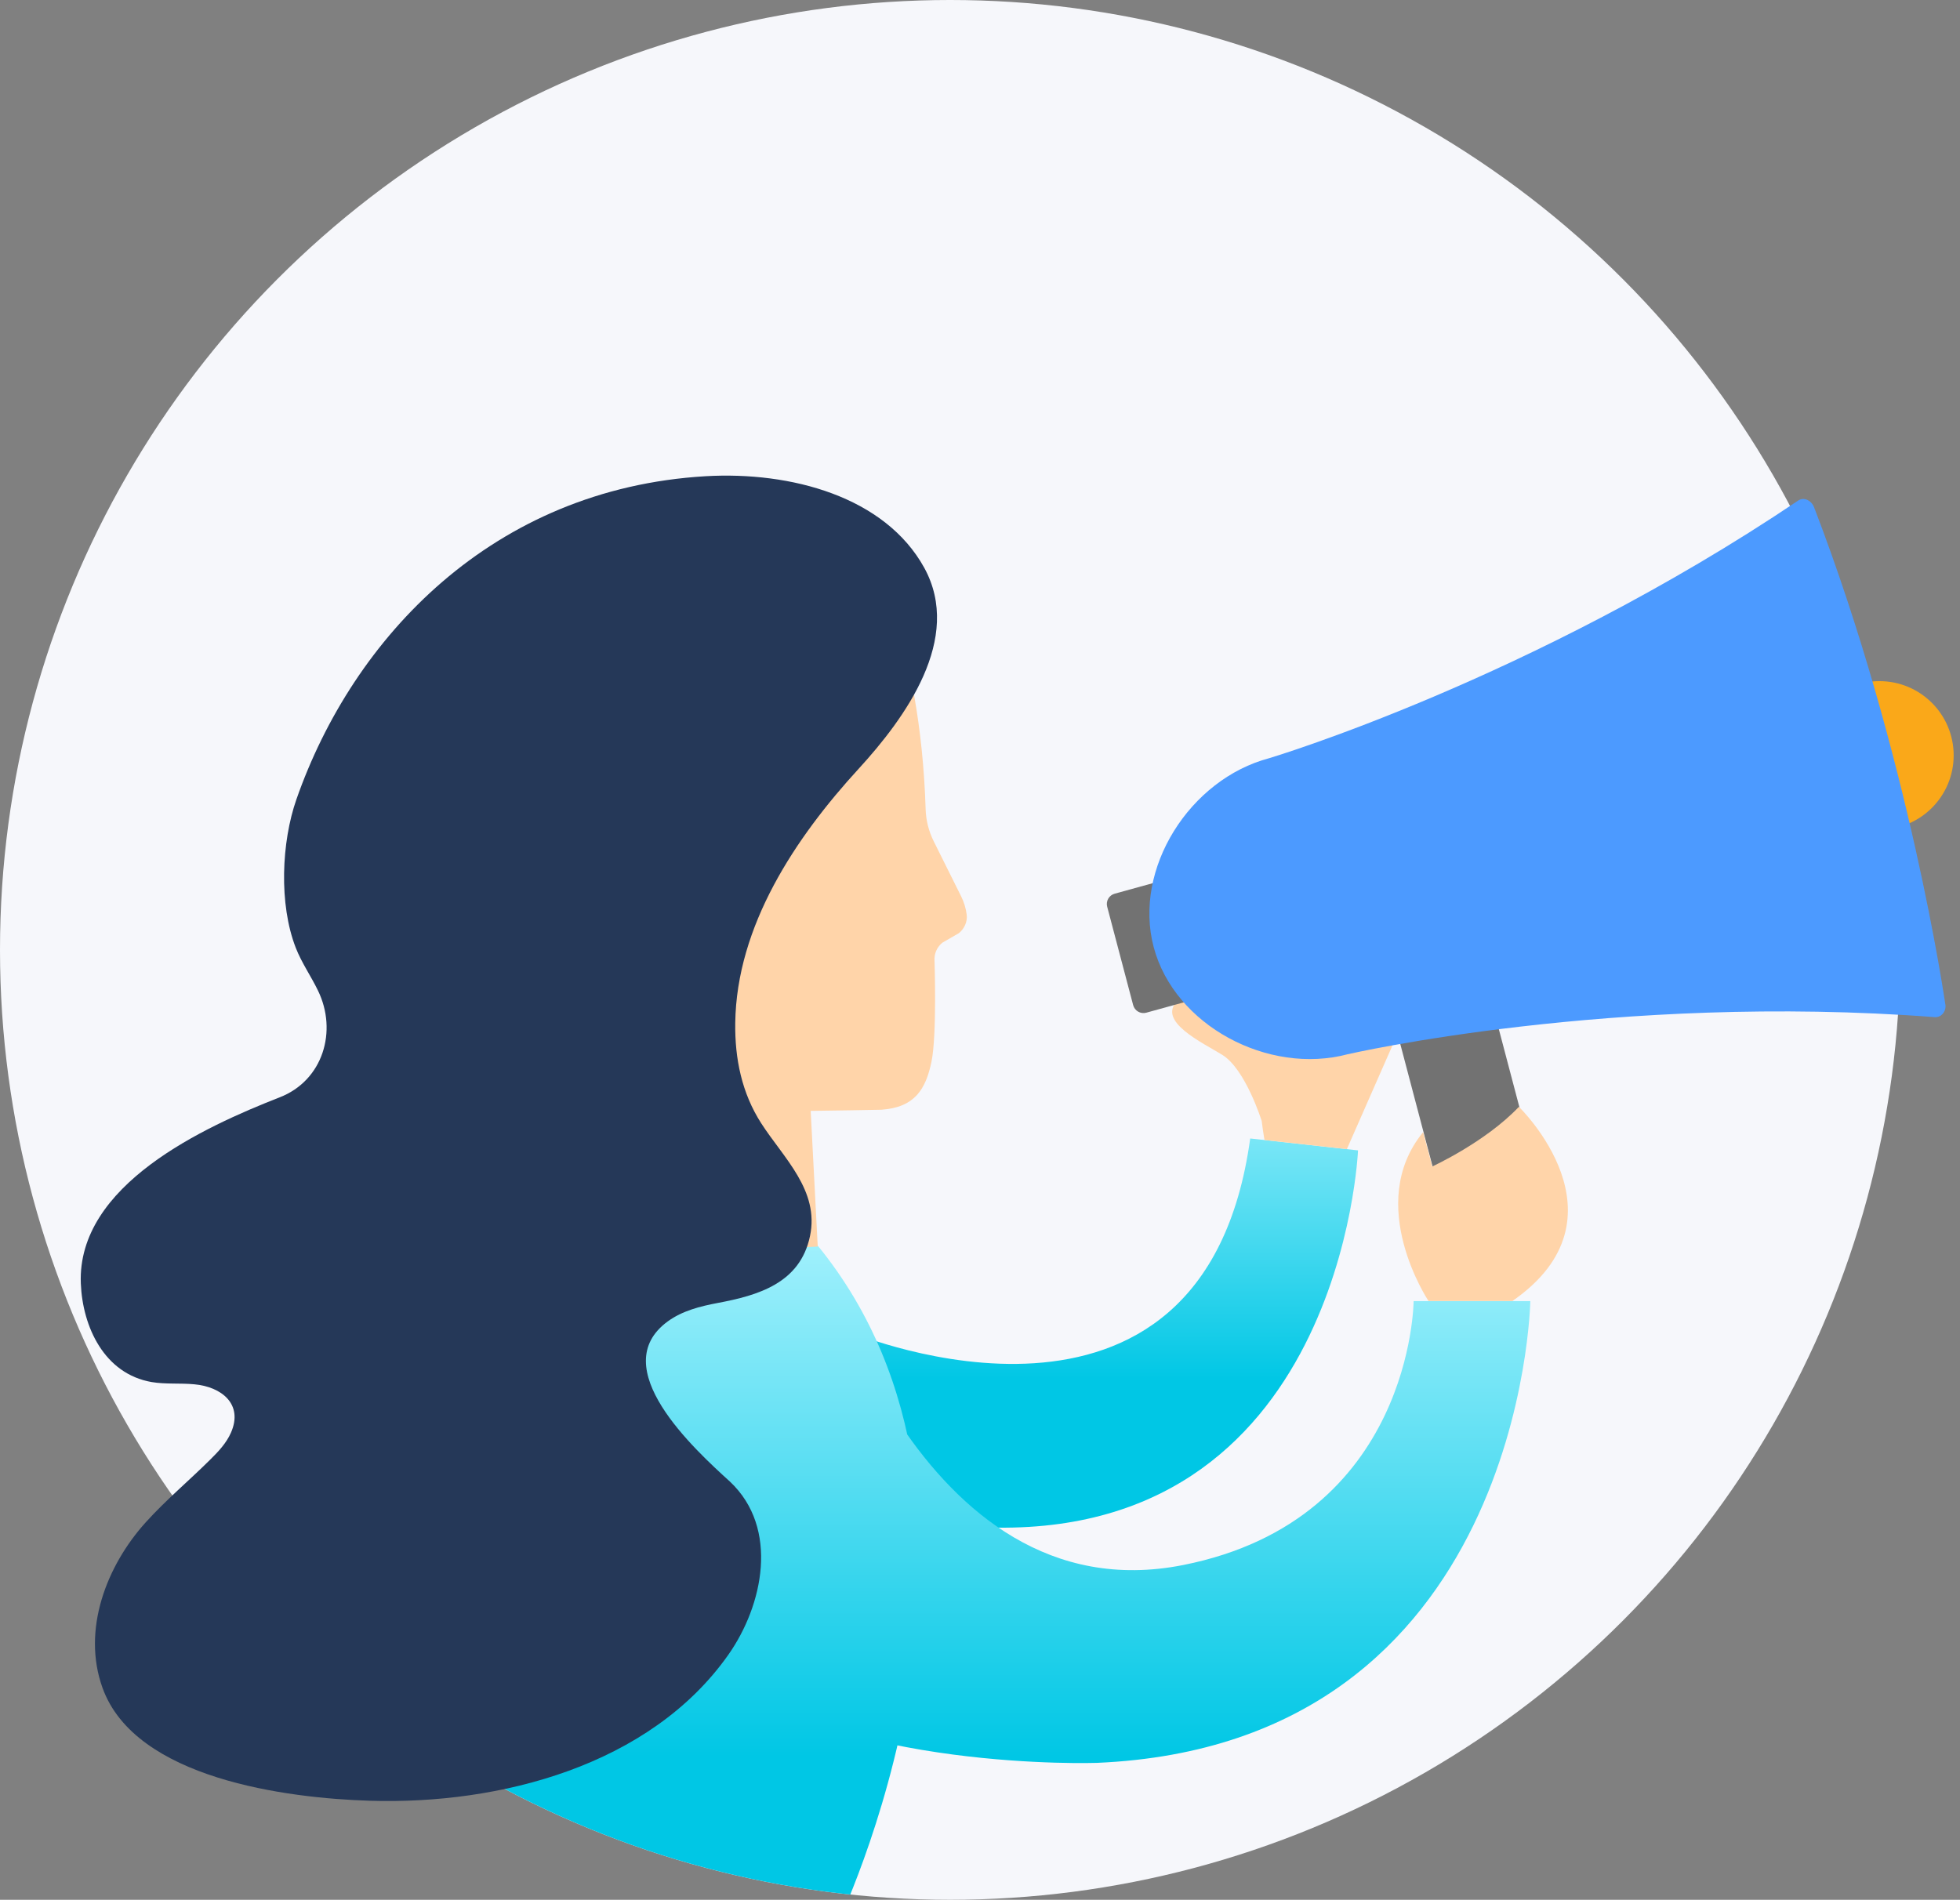
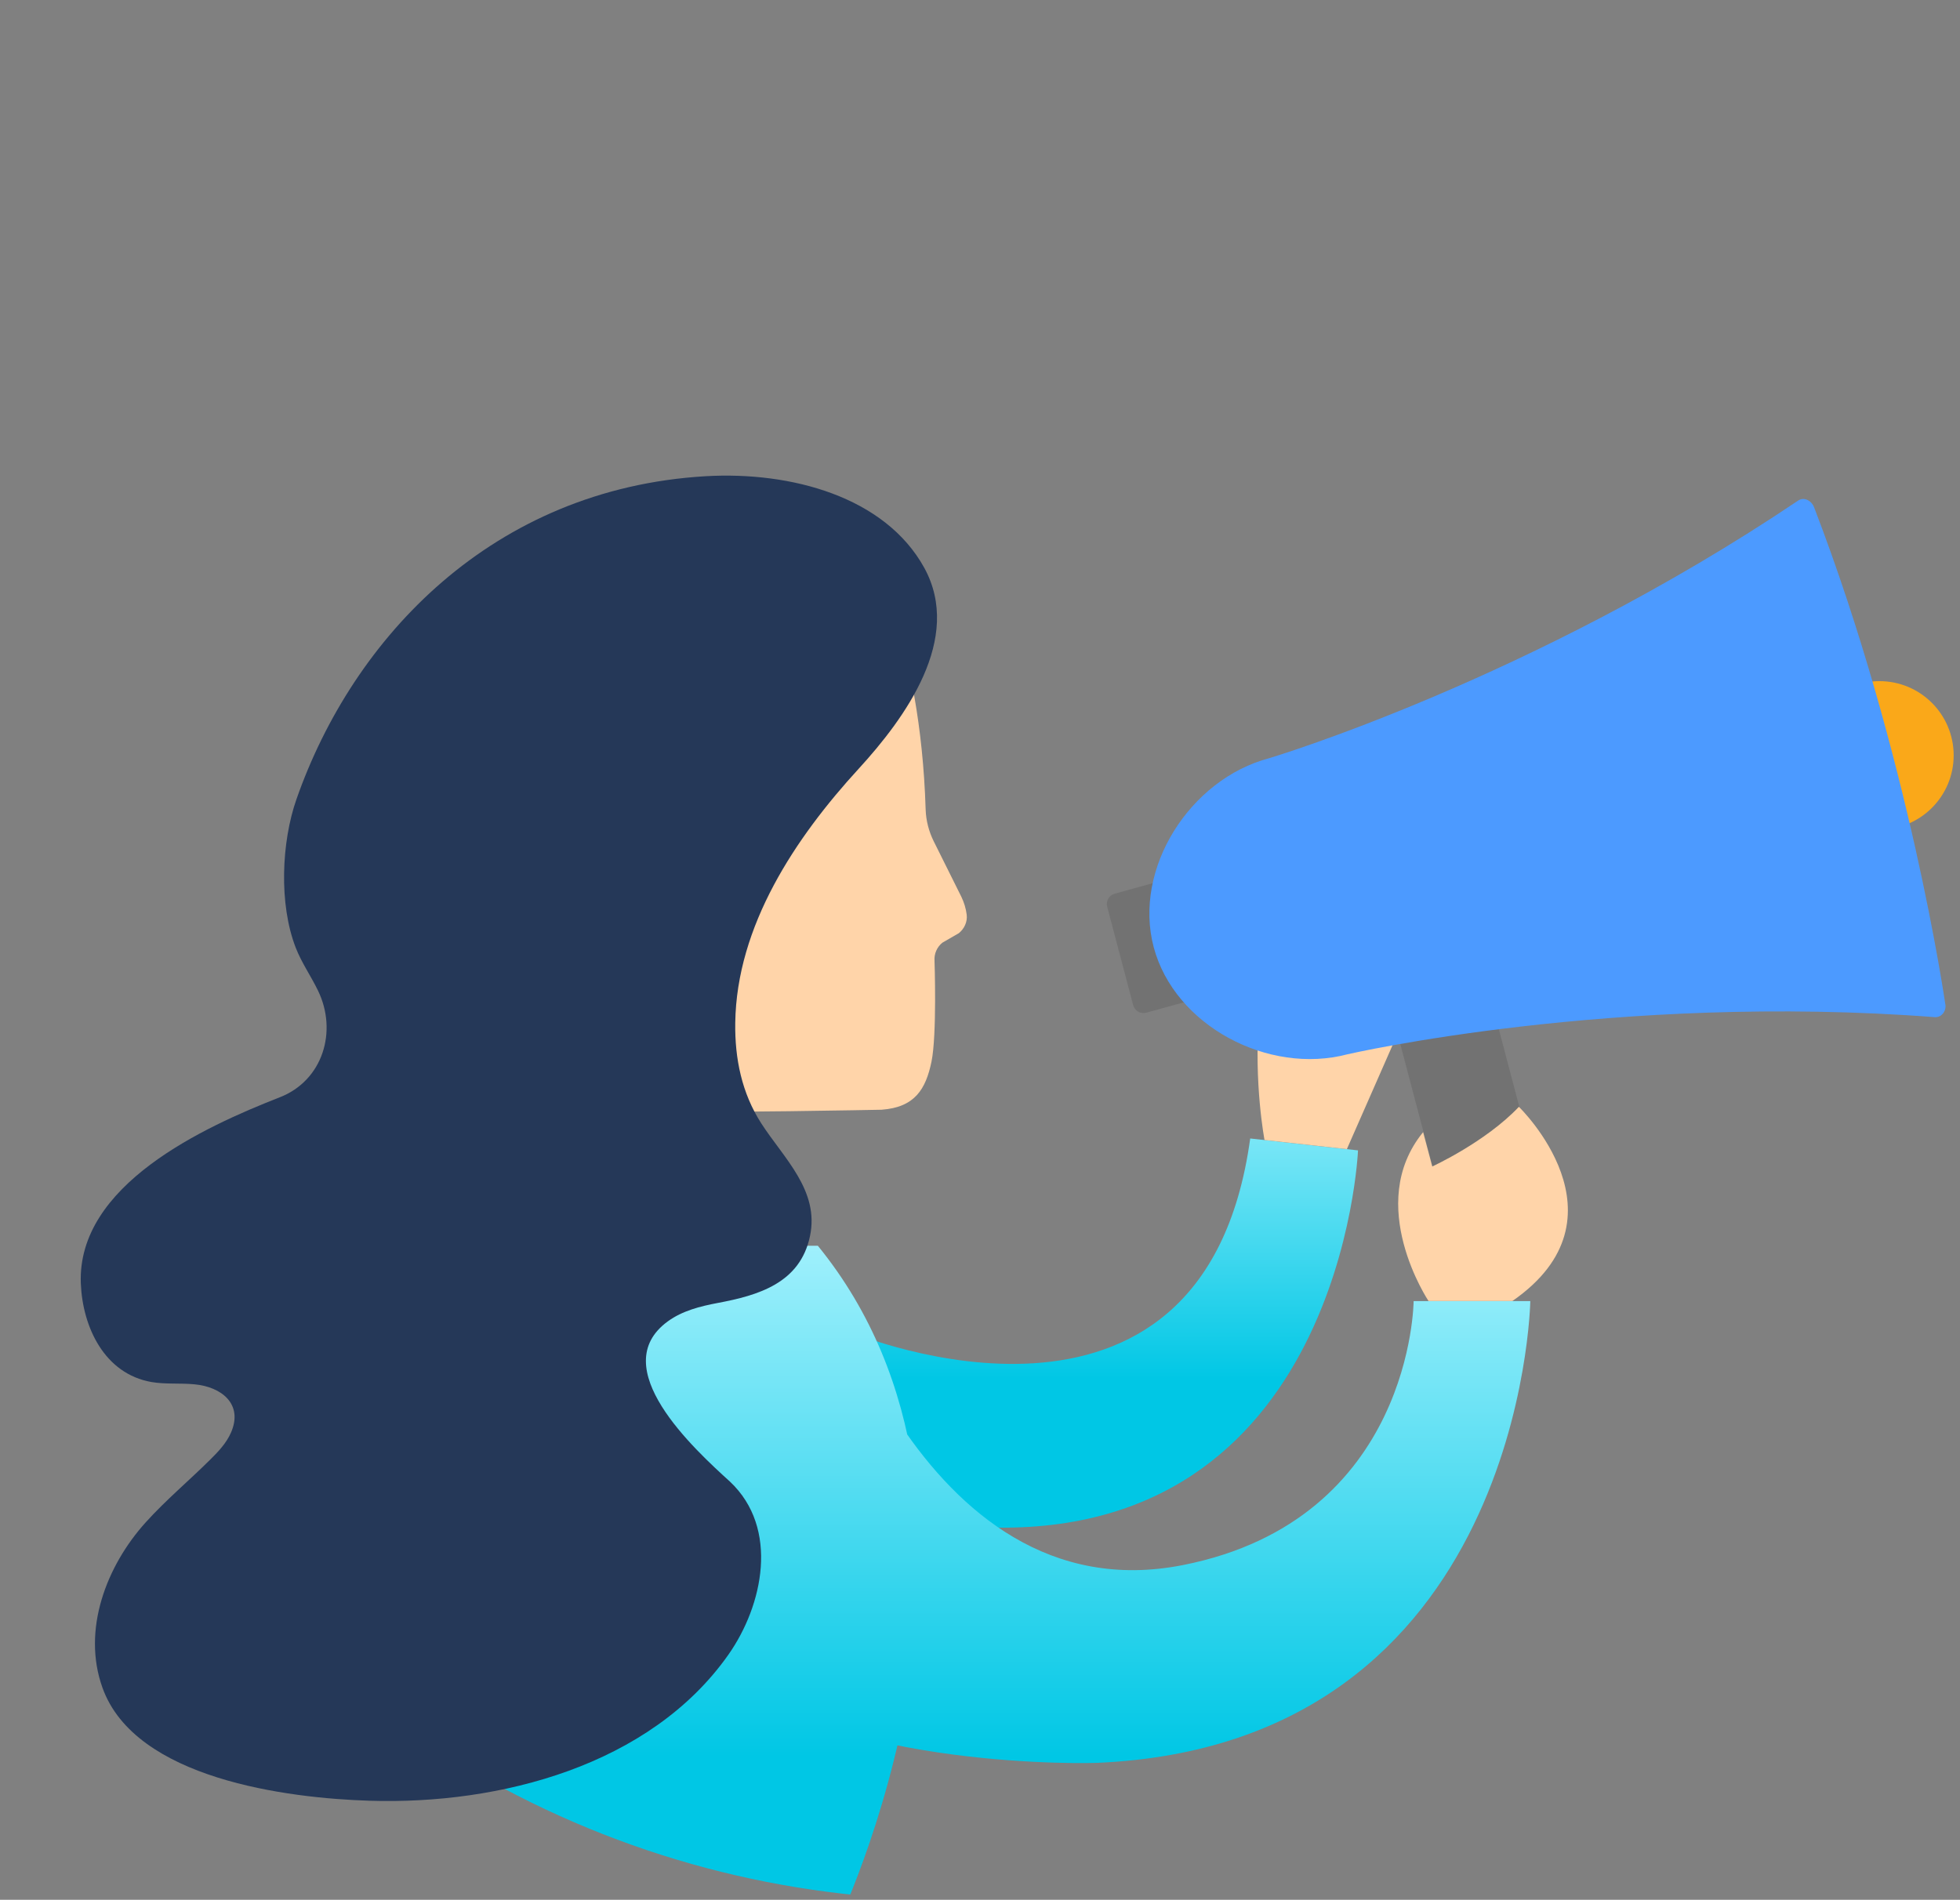
<svg xmlns="http://www.w3.org/2000/svg" xmlns:xlink="http://www.w3.org/1999/xlink" version="1.1" id="Layer_1" x="0px" y="0px" width="154.72px" height="150px" viewBox="0 0 154.72 150" style="enable-background:new 0 0 154.72 150;" xml:space="preserve">
  <rect x="0" y="0" width="154.72" height="150" fill="#808080" stroke="none" />
  <style type="text/css">
	.st0{fill:#F6F7FB;}
	.st1{fill:url(#SVGID_1_);}
	.st2{clip-path:url(#SVGID_3_);fill:url(#SVGID_4_);}
	.st3{fill:#FFD4A9;}
	.st4{fill:#253858;}
	.st5{fill:#FAA819;}
	.st6{fill:#727272;}
	.st7{fill:#4C9AFF;}
</style>
  <g>
    <g>
-       <circle class="st0" cx="75" cy="75" r="75" />
-     </g>
+       </g>
    <linearGradient id="SVGID_1_" gradientUnits="userSpaceOnUse" x1="86.138" y1="118.81" x2="86.138" y2="72.453">
      <stop offset="0.212" style="stop-color:#00C7E5" />
      <stop offset="0.82" style="stop-color:#B3F5FF" />
    </linearGradient>
    <path class="st1" d="M67.36,105.25c0,0,27.64,11.48,31.33-15.36l8.51,0.94c0,0-1.28,31.05-29.78,29.75H65.08L67.36,105.25z" />
    <g>
      <defs>
        <circle id="SVGID_2_" cx="75" cy="75" r="75" />
      </defs>
      <clipPath id="SVGID_3_">
        <use xlink:href="#SVGID_2_" style="overflow:visible;" />
      </clipPath>
      <linearGradient id="SVGID_4_" gradientUnits="userSpaceOnUse" x1="77.415" y1="149.938" x2="77.415" y2="80.912">
        <stop offset="0.163" style="stop-color:#00C7E5" />
        <stop offset="0.82" style="stop-color:#B3F5FF" />
      </linearGradient>
      <path class="st2" d="M56.11,131.81c10.32,8.08,30.46,7.38,30.46,7.38c33.67-1.43,34.23-36.46,34.23-36.46h-9.21    c0,0-0.08,17.25-18.2,20.84c-20.98,4.16-28.83-25.21-28.83-25.21H34.79l-0.76,53.57l31.95,0.28c0,0,15.88-32.61-1.42-53.85" />
    </g>
    <g>
      <path class="st3" d="M70.84,49.36c0.86,2.79,2.02,7.72,2.23,14.57c0.03,0.86,0.25,1.71,0.63,2.48l2.18,4.38    c0.22,0.45,0.37,0.94,0.43,1.43c0.07,0.56-0.19,1.11-0.62,1.46l-1.3,0.75c-0.43,0.35-0.66,0.88-0.62,1.43c0,0,0.2,5.82-0.24,7.97    c-0.45,2.16-1.31,3.6-3.94,3.79c0,0-14.61,0.29-14.38,0.06c-0.82,0-1.52-0.56-1.69-1.36l-1.99-9.27    c-0.03-0.16-0.05-0.32-0.03-0.48l0.81-12c0.03-0.43,0.22-0.83,0.52-1.13l11.41-10.97l3.73-3.81    C68.88,47.74,70.45,48.11,70.84,49.36z" />
-       <rect x="53.19" y="85.55" transform="matrix(0.999 -0.052 0.052 0.999 -4.744 3.202)" class="st3" width="11.04" height="13.11" />
      <path class="st4" d="M55.7,37.6c-16.8,0.99-27.83,12.72-32.3,25.51c-1.18,3.37-1.4,8.27-0.05,11.73c0.46,1.18,1.2,2.23,1.75,3.37    c1.56,3.2,0.4,7.1-3.02,8.43c-5.98,2.34-16.01,6.92-15.7,14.7c0.14,3.44,1.86,7.13,5.58,7.78c1.12,0.19,2.26,0.07,3.39,0.18    c2.11,0.19,3.88,1.55,2.88,3.82c-0.36,0.82-0.99,1.49-1.63,2.12c-1.68,1.67-3.5,3.19-5.09,4.95c-3.11,3.44-5.06,8.51-3.42,13.07    c2.58,7.2,14.6,8.72,21.1,8.92c10.27,0.32,22.13-2.77,28.3-11.52c2.75-3.9,4.04-9.99,0.14-13.67c-2.84-2.58-9.9-9.05-4.9-12.67    c1.13-0.82,2.53-1.18,3.91-1.44c3.21-0.6,6.52-1.56,7.3-5.28c0.76-3.61-2.08-6.16-3.85-8.91c-1.53-2.38-2.09-5.1-2.05-7.92    c0.1-7.67,4.75-14.63,9.75-20.08c3.66-4,8.24-10.27,5.17-15.86C69.86,39.21,62.43,37.21,55.7,37.6z" />
    </g>
    <path class="st3" d="M99.82,90.01c0,0-0.86-4.53-0.43-9.72l10.97-1.61l-0.44,3.86l-3.6,8.19" />
-     <path class="st3" d="M99.6,88.52c0,0-1.27-4.09-3.11-5.23c-1.55-0.96-5.24-2.67-3.51-4.3c1.18-1.12,3.66,1,3.66,1l3,1.53l1.09,2.41   L99.6,88.52z" />
    <g>
      <circle class="st5" cx="148.36" cy="59.64" r="5.86" />
      <rect x="112.1" y="80.27" transform="matrix(-0.967 0.255 -0.255 -0.967 250.65 143.432)" class="st6" width="7.82" height="15.43" />
      <path class="st6" d="M90.48,79.96l5.94-1.64c0.45-0.12,0.72-0.58,0.6-1.03l-2.05-7.77c-0.12-0.45-0.58-0.72-1.03-0.6L88,70.56    c-0.45,0.12-0.72,0.58-0.6,1.03l2.05,7.77C89.57,79.81,90.03,80.08,90.48,79.96z" />
      <path class="st7" d="M100.2,59.86c0,0,20.72-6.18,41.75-20.34c0.46-0.31,1.05,0.01,1.25,0.53c7.53,19.59,10.35,39.18,10.35,39.18    c0.14,0.54-0.26,1.12-0.82,1.08c-25.28-1.93-46.35,2.93-46.35,2.93c-6.27,1.66-13.67-2.27-15.31-8.46    C89.43,68.59,93.92,61.52,100.2,59.86z" />
    </g>
    <path class="st3" d="M112.77,102.73c0,0-5.1-7.63-0.43-13.34l0.72,2.71c0,0,4.2-1.92,6.84-4.71c0,0,9.03,8.72-0.51,15.33H112.77z" />
  </g>
</svg>